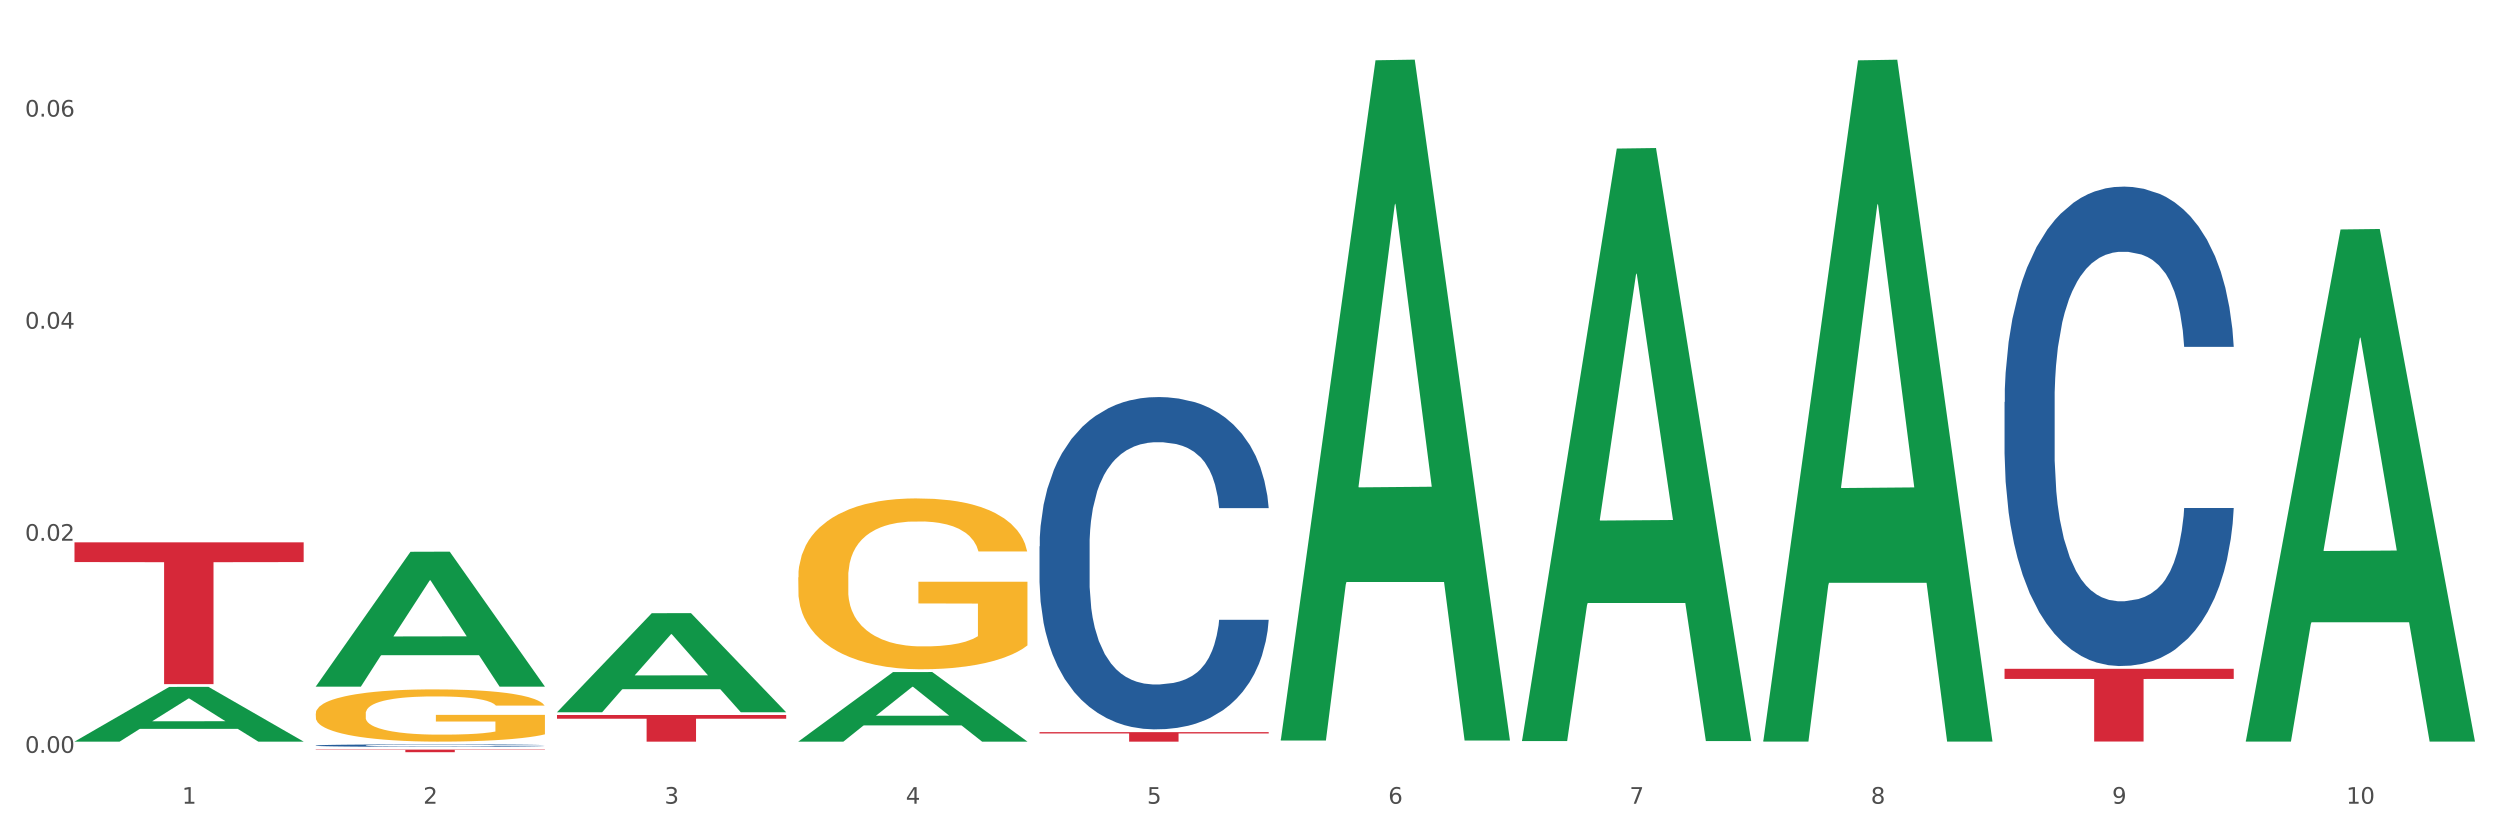
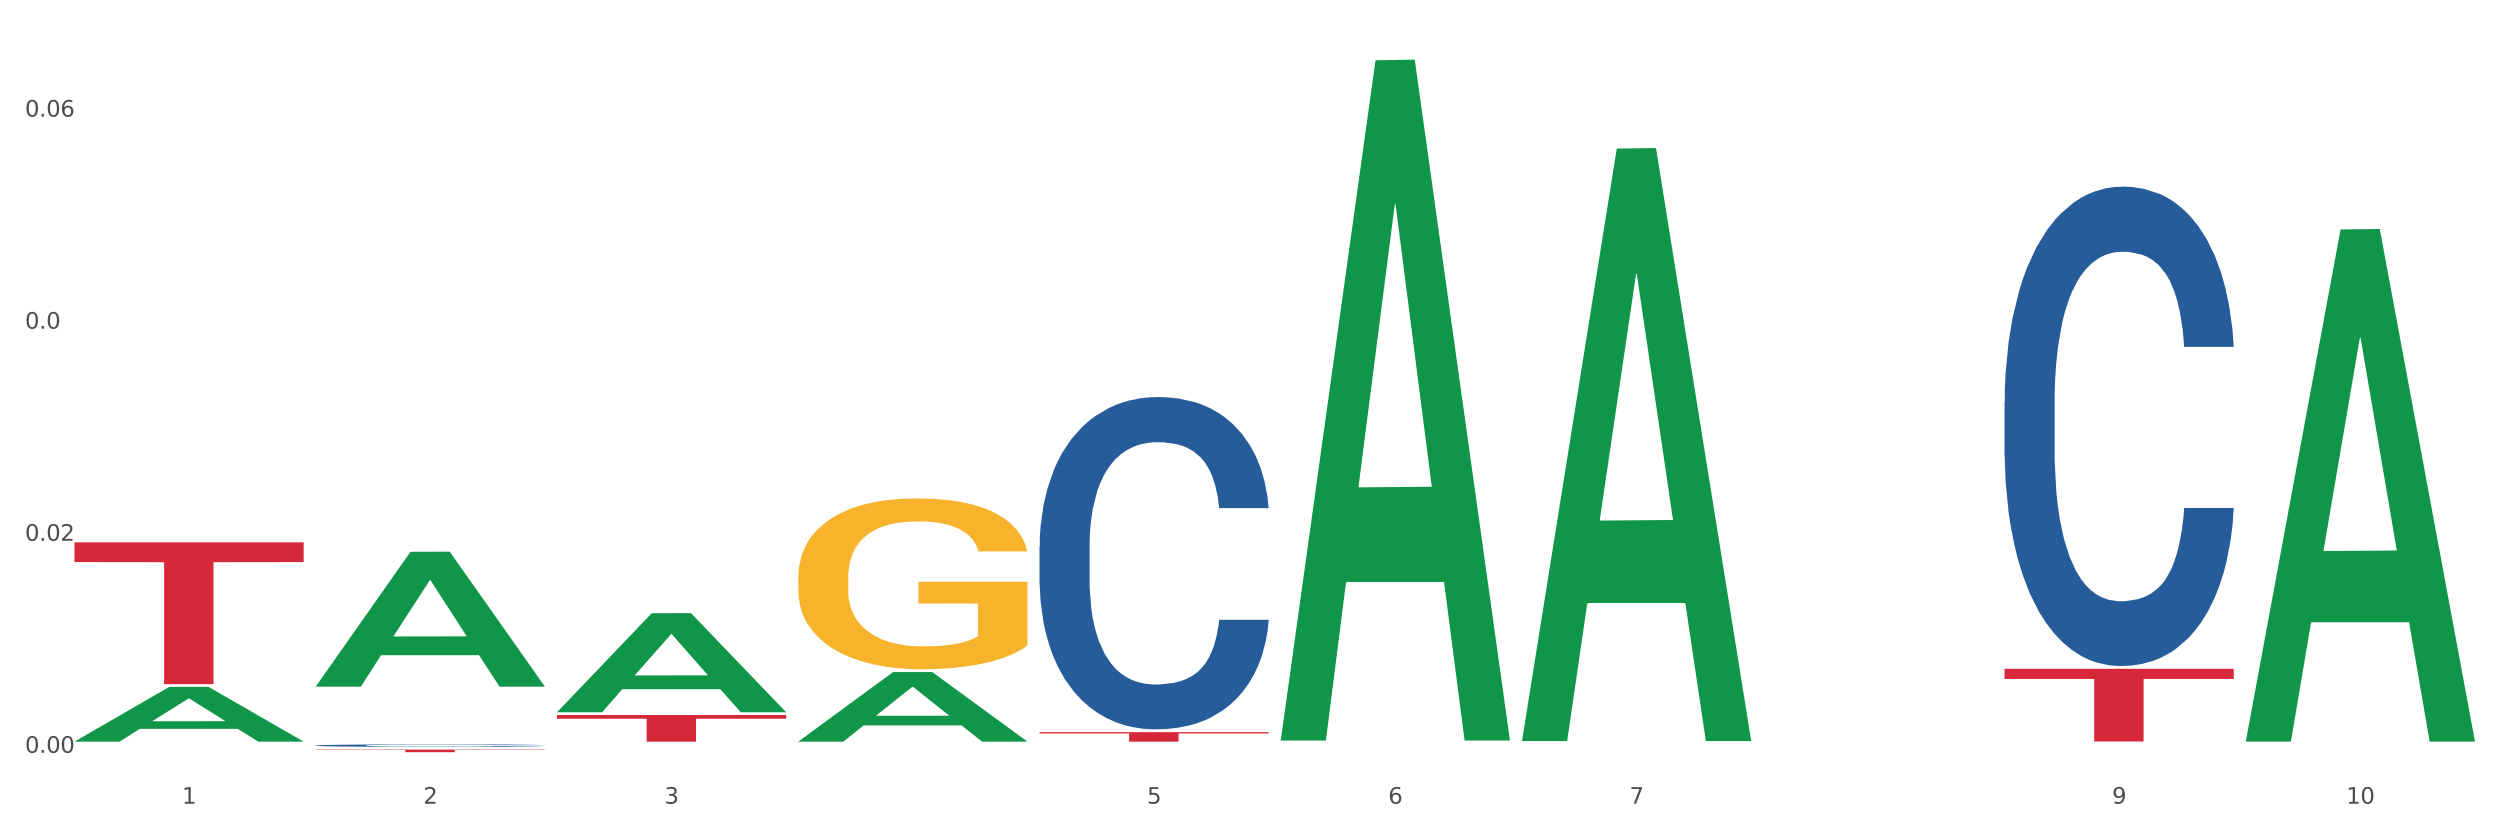
<svg xmlns="http://www.w3.org/2000/svg" xmlns:xlink="http://www.w3.org/1999/xlink" width="1080pt" height="360pt" viewBox="0 0 1080 360" version="1.1">
  <rect x="0" y="0" width="1080" height="360" fill="#333333" stroke="none" />
  <defs>
    <style type="text/css">*{stroke-linejoin: round; stroke-linecap: butt}</style>
  </defs>
  <g id="figure_1">
    <g id="patch_1">
      <path d="M 0 360  L 1080 360  L 1080 0  L 0 0  z " style="fill: #ffffff; stroke: #ffffff; stroke-linejoin: miter" />
    </g>
    <g id="axes_1">
      <g id="matplotlib.axis_1">
        <g id="xtick_1">
          <g id="text_1">
            <g style="fill: #4d4d4d" transform="translate(78.627 347.204) scale(0.096 -0.096)">
              <defs>
                <path id="DejaVuSans-31" d="M 794 531  L 1825 531  L 1825 4091  L 703 3866  L 703 4441  L 1819 4666  L 2450 4666  L 2450 531  L 3481 531  L 3481 0  L 794 0  L 794 531  z " transform="scale(0.016)" />
              </defs>
              <use xlink:href="#DejaVuSans-31" />
            </g>
          </g>
        </g>
        <g id="xtick_2">
          <g id="text_2">
            <g style="fill: #4d4d4d" transform="translate(182.851 347.204) scale(0.096 -0.096)">
              <defs>
                <path id="DejaVuSans-32" d="M 1228 531  L 3431 531  L 3431 0  L 469 0  L 469 531  Q 828 903 1448 1529  Q 2069 2156 2228 2338  Q 2531 2678 2651 2914  Q 2772 3150 2772 3378  Q 2772 3750 2511 3984  Q 2250 4219 1831 4219  Q 1534 4219 1204 4116  Q 875 4013 500 3803  L 500 4441  Q 881 4594 1212 4672  Q 1544 4750 1819 4750  Q 2544 4750 2975 4387  Q 3406 4025 3406 3419  Q 3406 3131 3298 2873  Q 3191 2616 2906 2266  Q 2828 2175 2409 1742  Q 1991 1309 1228 531  z " transform="scale(0.016)" />
              </defs>
              <use xlink:href="#DejaVuSans-32" />
            </g>
          </g>
        </g>
        <g id="xtick_3">
          <g id="text_3">
            <g style="fill: #4d4d4d" transform="translate(287.074 347.204) scale(0.096 -0.096)">
              <defs>
                <path id="DejaVuSans-33" d="M 2597 2516  Q 3050 2419 3304 2112  Q 3559 1806 3559 1356  Q 3559 666 3084 287  Q 2609 -91 1734 -91  Q 1441 -91 1130 -33  Q 819 25 488 141  L 488 750  Q 750 597 1062 519  Q 1375 441 1716 441  Q 2309 441 2620 675  Q 2931 909 2931 1356  Q 2931 1769 2642 2001  Q 2353 2234 1838 2234  L 1294 2234  L 1294 2753  L 1863 2753  Q 2328 2753 2575 2939  Q 2822 3125 2822 3475  Q 2822 3834 2567 4026  Q 2313 4219 1838 4219  Q 1578 4219 1281 4162  Q 984 4106 628 3988  L 628 4550  Q 988 4650 1302 4700  Q 1616 4750 1894 4750  Q 2613 4750 3031 4423  Q 3450 4097 3450 3541  Q 3450 3153 3228 2886  Q 3006 2619 2597 2516  z " transform="scale(0.016)" />
              </defs>
              <use xlink:href="#DejaVuSans-33" />
            </g>
          </g>
        </g>
        <g id="xtick_4">
          <g id="text_4">
            <g style="fill: #4d4d4d" transform="translate(391.298 347.204) scale(0.096 -0.096)">
              <defs>
-                 <path id="DejaVuSans-34" d="M 2419 4116  L 825 1625  L 2419 1625  L 2419 4116  z M 2253 4666  L 3047 4666  L 3047 1625  L 3713 1625  L 3713 1100  L 3047 1100  L 3047 0  L 2419 0  L 2419 1100  L 313 1100  L 313 1709  L 2253 4666  z " transform="scale(0.016)" />
-               </defs>
+                 </defs>
              <use xlink:href="#DejaVuSans-34" />
            </g>
          </g>
        </g>
        <g id="xtick_5">
          <g id="text_5">
            <g style="fill: #4d4d4d" transform="translate(495.522 347.204) scale(0.096 -0.096)">
              <defs>
                <path id="DejaVuSans-35" d="M 691 4666  L 3169 4666  L 3169 4134  L 1269 4134  L 1269 2991  Q 1406 3038 1543 3061  Q 1681 3084 1819 3084  Q 2600 3084 3056 2656  Q 3513 2228 3513 1497  Q 3513 744 3044 326  Q 2575 -91 1722 -91  Q 1428 -91 1123 -41  Q 819 9 494 109  L 494 744  Q 775 591 1075 516  Q 1375 441 1709 441  Q 2250 441 2565 725  Q 2881 1009 2881 1497  Q 2881 1984 2565 2268  Q 2250 2553 1709 2553  Q 1456 2553 1204 2497  Q 953 2441 691 2322  L 691 4666  z " transform="scale(0.016)" />
              </defs>
              <use xlink:href="#DejaVuSans-35" />
            </g>
          </g>
        </g>
        <g id="xtick_6">
          <g id="text_6">
            <g style="fill: #4d4d4d" transform="translate(599.745 347.204) scale(0.096 -0.096)">
              <defs>
                <path id="DejaVuSans-36" d="M 2113 2584  Q 1688 2584 1439 2293  Q 1191 2003 1191 1497  Q 1191 994 1439 701  Q 1688 409 2113 409  Q 2538 409 2786 701  Q 3034 994 3034 1497  Q 3034 2003 2786 2293  Q 2538 2584 2113 2584  z M 3366 4563  L 3366 3988  Q 3128 4100 2886 4159  Q 2644 4219 2406 4219  Q 1781 4219 1451 3797  Q 1122 3375 1075 2522  Q 1259 2794 1537 2939  Q 1816 3084 2150 3084  Q 2853 3084 3261 2657  Q 3669 2231 3669 1497  Q 3669 778 3244 343  Q 2819 -91 2113 -91  Q 1303 -91 875 529  Q 447 1150 447 2328  Q 447 3434 972 4092  Q 1497 4750 2381 4750  Q 2619 4750 2861 4703  Q 3103 4656 3366 4563  z " transform="scale(0.016)" />
              </defs>
              <use xlink:href="#DejaVuSans-36" />
            </g>
          </g>
        </g>
        <g id="xtick_7">
          <g id="text_7">
            <g style="fill: #4d4d4d" transform="translate(703.969 347.204) scale(0.096 -0.096)">
              <defs>
                <path id="DejaVuSans-37" d="M 525 4666  L 3525 4666  L 3525 4397  L 1831 0  L 1172 0  L 2766 4134  L 525 4134  L 525 4666  z " transform="scale(0.016)" />
              </defs>
              <use xlink:href="#DejaVuSans-37" />
            </g>
          </g>
        </g>
        <g id="xtick_8">
          <g id="text_8">
            <g style="fill: #4d4d4d" transform="translate(808.193 347.204) scale(0.096 -0.096)">
              <defs>
-                 <path id="DejaVuSans-38" d="M 2034 2216  Q 1584 2216 1326 1975  Q 1069 1734 1069 1313  Q 1069 891 1326 650  Q 1584 409 2034 409  Q 2484 409 2743 651  Q 3003 894 3003 1313  Q 3003 1734 2745 1975  Q 2488 2216 2034 2216  z M 1403 2484  Q 997 2584 770 2862  Q 544 3141 544 3541  Q 544 4100 942 4425  Q 1341 4750 2034 4750  Q 2731 4750 3128 4425  Q 3525 4100 3525 3541  Q 3525 3141 3298 2862  Q 3072 2584 2669 2484  Q 3125 2378 3379 2068  Q 3634 1759 3634 1313  Q 3634 634 3220 271  Q 2806 -91 2034 -91  Q 1263 -91 848 271  Q 434 634 434 1313  Q 434 1759 690 2068  Q 947 2378 1403 2484  z M 1172 3481  Q 1172 3119 1398 2916  Q 1625 2713 2034 2713  Q 2441 2713 2670 2916  Q 2900 3119 2900 3481  Q 2900 3844 2670 4047  Q 2441 4250 2034 4250  Q 1625 4250 1398 4047  Q 1172 3844 1172 3481  z " transform="scale(0.016)" />
-               </defs>
+                 </defs>
              <use xlink:href="#DejaVuSans-38" />
            </g>
          </g>
        </g>
        <g id="xtick_9">
          <g id="text_9">
            <g style="fill: #4d4d4d" transform="translate(912.416 347.204) scale(0.096 -0.096)">
              <defs>
                <path id="DejaVuSans-39" d="M 703 97  L 703 672  Q 941 559 1184 500  Q 1428 441 1663 441  Q 2288 441 2617 861  Q 2947 1281 2994 2138  Q 2813 1869 2534 1725  Q 2256 1581 1919 1581  Q 1219 1581 811 2004  Q 403 2428 403 3163  Q 403 3881 828 4315  Q 1253 4750 1959 4750  Q 2769 4750 3195 4129  Q 3622 3509 3622 2328  Q 3622 1225 3098 567  Q 2575 -91 1691 -91  Q 1453 -91 1209 -44  Q 966 3 703 97  z M 1959 2075  Q 2384 2075 2632 2365  Q 2881 2656 2881 3163  Q 2881 3666 2632 3958  Q 2384 4250 1959 4250  Q 1534 4250 1286 3958  Q 1038 3666 1038 3163  Q 1038 2656 1286 2365  Q 1534 2075 1959 2075  z " transform="scale(0.016)" />
              </defs>
              <use xlink:href="#DejaVuSans-39" />
            </g>
          </g>
        </g>
        <g id="xtick_10">
          <g id="text_10">
            <g style="fill: #4d4d4d" transform="translate(1013.586 347.204) scale(0.096 -0.096)">
              <defs>
                <path id="DejaVuSans-30" d="M 2034 4250  Q 1547 4250 1301 3770  Q 1056 3291 1056 2328  Q 1056 1369 1301 889  Q 1547 409 2034 409  Q 2525 409 2770 889  Q 3016 1369 3016 2328  Q 3016 3291 2770 3770  Q 2525 4250 2034 4250  z M 2034 4750  Q 2819 4750 3233 4129  Q 3647 3509 3647 2328  Q 3647 1150 3233 529  Q 2819 -91 2034 -91  Q 1250 -91 836 529  Q 422 1150 422 2328  Q 422 3509 836 4129  Q 1250 4750 2034 4750  z " transform="scale(0.016)" />
              </defs>
              <use xlink:href="#DejaVuSans-31" />
              <use xlink:href="#DejaVuSans-30" transform="translate(63.623 0)" />
            </g>
          </g>
        </g>
        <g id="xtick_11" />
        <g id="xtick_12" />
        <g id="xtick_13" />
        <g id="xtick_14" />
        <g id="xtick_15" />
        <g id="xtick_16" />
        <g id="xtick_17" />
        <g id="xtick_18" />
        <g id="xtick_19" />
      </g>
      <g id="matplotlib.axis_2">
        <g id="ytick_1">
          <g id="text_11">
            <g style="fill: #4d4d4d" transform="translate(10.8 325.22) scale(0.096 -0.096)">
              <defs>
                <path id="DejaVuSans-2e" d="M 684 794  L 1344 794  L 1344 0  L 684 0  L 684 794  z " transform="scale(0.016)" />
              </defs>
              <use xlink:href="#DejaVuSans-30" />
              <use xlink:href="#DejaVuSans-2e" transform="translate(63.623 0)" />
              <use xlink:href="#DejaVuSans-30" transform="translate(95.41 0)" />
              <use xlink:href="#DejaVuSans-30" transform="translate(159.033 0)" />
            </g>
          </g>
        </g>
        <g id="ytick_2">
          <g id="text_12">
            <g style="fill: #4d4d4d" transform="translate(10.8 233.606) scale(0.096 -0.096)">
              <use xlink:href="#DejaVuSans-30" />
              <use xlink:href="#DejaVuSans-2e" transform="translate(63.623 0)" />
              <use xlink:href="#DejaVuSans-30" transform="translate(95.41 0)" />
              <use xlink:href="#DejaVuSans-32" transform="translate(159.033 0)" />
            </g>
          </g>
        </g>
        <g id="ytick_3">
          <g id="text_13">
            <g style="fill: #4d4d4d" transform="translate(10.8 141.993) scale(0.096 -0.096)">
              <use xlink:href="#DejaVuSans-30" />
              <use xlink:href="#DejaVuSans-2e" transform="translate(63.623 0)" />
              <use xlink:href="#DejaVuSans-30" transform="translate(95.41 0)" />
              <use xlink:href="#DejaVuSans-34" transform="translate(159.033 0)" />
            </g>
          </g>
        </g>
        <g id="ytick_4">
          <g id="text_14">
            <g style="fill: #4d4d4d" transform="translate(10.8 50.379) scale(0.096 -0.096)">
              <use xlink:href="#DejaVuSans-30" />
              <use xlink:href="#DejaVuSans-2e" transform="translate(63.623 0)" />
              <use xlink:href="#DejaVuSans-30" transform="translate(95.41 0)" />
              <use xlink:href="#DejaVuSans-36" transform="translate(159.033 0)" />
            </g>
          </g>
        </g>
        <g id="ytick_5" />
        <g id="ytick_6" />
        <g id="ytick_7" />
      </g>
      <g id="PolyCollection_1">
        <path d="M 32.175 320.345  L 32.277 320.322  L 73.107 296.746  L 90.051 296.723  L 131.187 320.389  L 111.589 320.389  L 102.709 314.878  L 60.552 314.878  L 60.246 314.967  L 51.671 320.389  L 32.175 320.389  L 32.175 320.345  L 65.86 311.589  L 97.401 311.567  L 81.783 301.768  L 81.579 301.723  L 81.375 301.79  L 65.758 311.567  L 65.86 311.589  L 32.175 320.345  z " clip-path="url(#pbacd4d7b43)" style="fill: #109648" />
        <path d="M 865.964 288.919  L 964.976 288.919  L 964.976 293.285  L 926.028 293.315  L 926.028 320.339  L 904.677 320.339  L 904.677 293.315  L 865.964 293.285  L 865.964 288.948  L 865.964 288.919  z " clip-path="url(#pbacd4d7b43)" style="fill: #d62839" />
        <path d="M 449.069 316.276  L 548.082 316.276  L 548.082 316.848  L 509.134 316.852  L 509.134 320.389  L 487.783 320.389  L 487.783 316.852  L 449.069 316.848  L 449.069 316.28  L 449.069 316.276  z " clip-path="url(#pbacd4d7b43)" style="fill: #d62839" />
        <path d="M 240.622 308.892  L 339.635 308.892  L 339.635 310.49  L 300.687 310.501  L 300.687 320.389  L 279.336 320.389  L 279.336 310.501  L 240.622 310.49  L 240.622 308.903  L 240.622 308.892  z " clip-path="url(#pbacd4d7b43)" style="fill: #d62839" />
        <path d="M 136.399 323.822  L 235.411 323.822  L 235.411 323.979  L 196.463 323.98  L 196.463 324.95  L 175.112 324.95  L 175.112 323.98  L 136.399 323.979  L 136.399 323.823  L 136.399 323.822  z " clip-path="url(#pbacd4d7b43)" style="fill: #d62839" />
        <path d="M 32.175 234.301  L 131.187 234.301  L 131.187 242.811  L 92.239 242.869  L 92.239 295.54  L 70.888 295.54  L 70.888 242.869  L 32.175 242.811  L 32.175 234.358  L 32.175 234.301  z " clip-path="url(#pbacd4d7b43)" style="fill: #d62839" />
        <path d="M 344.846 249.422  L 344.963 249.355  L 344.963 246.928  L 345.197 244.838  L 346.366 239.781  L 348.119 235.601  L 349.405 233.377  L 350.691 231.556  L 352.21 229.736  L 354.081 227.848  L 357.471 225.084  L 359.575 223.668  L 362.147 222.185  L 366.823 220.028  L 370.213 218.814  L 373.72 217.803  L 379.448 216.589  L 383.188 216.05  L 387.163 215.646  L 391.956 215.376  L 395.579 215.308  L 403.529 215.511  L 410.309 216.117  L 413.582 216.589  L 417.79 217.398  L 420.011 217.938  L 423.635 219.016  L 427.376 220.432  L 429.947 221.646  L 433.805 223.938  L 436.728 226.23  L 439.416 229.062  L 440.819 231.017  L 441.871 232.837  L 442.806 234.927  L 443.741 238.231  L 422.7 238.231  L 421.882 235.871  L 420.596 233.646  L 418.725 231.489  L 417.089 230.14  L 414.283 228.455  L 411.711 227.376  L 409.023 226.567  L 405.75 225.893  L 403.178 225.556  L 399.554 225.286  L 392.423 225.354  L 387.63 225.893  L 384.357 226.567  L 382.253 227.174  L 380.383 227.848  L 378.279 228.792  L 375.824 230.208  L 374.07 231.489  L 372.317 233.107  L 370.914 234.725  L 369.628 236.613  L 368.576 238.635  L 367.758 240.725  L 367.056 243.287  L 366.472 247.534  L 366.472 256.771  L 366.706 258.861  L 367.29 261.625  L 367.992 263.715  L 369.161 266.209  L 370.213 267.895  L 372.2 270.322  L 374.421 272.344  L 376.174 273.625  L 377.928 274.704  L 380.967 276.187  L 384.357 277.401  L 387.28 278.142  L 391.254 278.816  L 393.943 279.086  L 396.281 279.221  L 402.009 279.221  L 406.1 279.019  L 410.659 278.547  L 414.166 277.94  L 417.089 277.198  L 420.362 275.985  L 422.466 274.839  L 422.466 260.748  L 396.748 260.681  L 396.748 251.31  L 443.858 251.31  L 443.858 278.816  L 441.871 280.232  L 439.65 281.513  L 437.312 282.659  L 433.805 284.075  L 429.597 285.423  L 425.856 286.367  L 421.882 287.176  L 417.206 287.918  L 411.127 288.592  L 407.386 288.862  L 402.71 289.064  L 397.216 289.131  L 392.423 288.997  L 387.747 288.66  L 382.838 288.053  L 378.045 287.176  L 374.421 286.3  L 370.797 285.221  L 366.94 283.805  L 363.9 282.457  L 361.562 281.244  L 358.99 279.693  L 356.185 277.67  L 354.081 275.85  L 352.21 273.962  L 350.223 271.535  L 348.82 269.445  L 347.418 266.816  L 346.599 264.861  L 345.664 261.827  L 344.963 257.58  L 344.846 249.422  z " clip-path="url(#pbacd4d7b43)" style="fill: #f7b32b" />
-         <path d="M 136.399 308.246  L 136.516 308.226  L 136.516 307.483  L 136.749 306.844  L 137.918 305.298  L 139.672 304.02  L 140.958 303.34  L 142.244 302.783  L 143.763 302.226  L 145.634 301.649  L 149.024 300.804  L 151.128 300.371  L 153.699 299.917  L 158.375 299.258  L 161.765 298.887  L 165.272 298.577  L 171 298.206  L 174.741 298.041  L 178.716 297.918  L 183.508 297.835  L 187.132 297.814  L 195.081 297.876  L 201.861 298.062  L 205.135 298.206  L 209.343 298.454  L 211.564 298.619  L 215.188 298.948  L 218.928 299.381  L 221.5 299.752  L 225.358 300.453  L 228.28 301.154  L 230.969 302.02  L 232.372 302.618  L 233.424 303.175  L 234.359 303.814  L 235.294 304.824  L 214.253 304.824  L 213.434 304.102  L 212.148 303.422  L 210.278 302.762  L 208.641 302.35  L 205.836 301.835  L 203.264 301.505  L 200.576 301.257  L 197.302 301.051  L 194.731 300.948  L 191.107 300.866  L 183.976 300.886  L 179.183 301.051  L 175.91 301.257  L 173.806 301.443  L 171.936 301.649  L 169.831 301.938  L 167.377 302.371  L 165.623 302.762  L 163.87 303.257  L 162.467 303.752  L 161.181 304.329  L 160.129 304.948  L 159.311 305.587  L 158.609 306.37  L 158.025 307.669  L 158.025 310.493  L 158.259 311.132  L 158.843 311.978  L 159.544 312.617  L 160.713 313.38  L 161.765 313.895  L 163.753 314.637  L 165.974 315.256  L 167.727 315.647  L 169.481 315.977  L 172.52 316.431  L 175.91 316.802  L 178.833 317.029  L 182.807 317.235  L 185.496 317.317  L 187.834 317.358  L 193.562 317.358  L 197.653 317.297  L 202.212 317.152  L 205.719 316.967  L 208.641 316.74  L 211.915 316.369  L 214.019 316.018  L 214.019 311.71  L 188.301 311.689  L 188.301 308.823  L 235.411 308.823  L 235.411 317.235  L 233.424 317.668  L 231.203 318.059  L 228.865 318.41  L 225.358 318.843  L 221.15 319.255  L 217.409 319.544  L 213.434 319.791  L 208.758 320.018  L 202.68 320.224  L 198.939 320.307  L 194.263 320.368  L 188.769 320.389  L 183.976 320.348  L 179.3 320.245  L 174.39 320.059  L 169.598 319.791  L 165.974 319.523  L 162.35 319.193  L 158.492 318.76  L 155.453 318.348  L 153.115 317.977  L 150.543 317.503  L 147.738 316.884  L 145.634 316.328  L 143.763 315.75  L 141.776 315.008  L 140.373 314.369  L 138.97 313.565  L 138.152 312.967  L 137.217 312.04  L 136.516 310.741  L 136.399 308.246  z " clip-path="url(#pbacd4d7b43)" style="fill: #f7b32b" />
        <path d="M 136.399 322.052  L 136.516 322.051  L 136.516 322.023  L 136.867 321.986  L 138.154 321.918  L 139.793 321.867  L 142.602 321.806  L 144.123 321.781  L 146.113 321.753  L 150.209 321.707  L 154.89 321.668  L 158.167 321.646  L 160.625 321.633  L 166.126 321.608  L 169.286 321.598  L 172.563 321.589  L 175.372 321.583  L 180.053 321.576  L 183.798 321.573  L 188.129 321.572  L 191.757 321.573  L 196.555 321.577  L 203.577 321.589  L 206.269 321.596  L 209.897 321.607  L 213.642 321.623  L 216.685 321.639  L 220.196 321.661  L 223.824 321.69  L 227.336 321.727  L 229.793 321.761  L 231.783 321.797  L 233.538 321.841  L 234.826 321.889  L 235.411 321.929  L 213.993 321.929  L 213.408 321.893  L 212.238 321.854  L 211.068 321.828  L 209.78 321.806  L 207.791 321.782  L 206.035 321.766  L 203.109 321.748  L 200.417 321.736  L 198.194 321.729  L 195.502 321.723  L 189.767 321.717  L 185.671 321.717  L 183.096 321.719  L 179.936 321.724  L 177.244 321.731  L 174.084 321.743  L 171.626 321.755  L 169.169 321.772  L 167.764 321.784  L 165.658 321.805  L 164.253 321.823  L 162.381 321.853  L 161.327 321.874  L 159.455 321.93  L 158.635 321.971  L 158.284 321.999  L 158.05 322.03  L 158.05 322.182  L 158.752 322.25  L 159.338 322.28  L 160.274 322.313  L 162.029 322.356  L 164.604 322.397  L 167.296 322.428  L 169.52 322.446  L 171.626 322.46  L 173.733 322.471  L 176.308 322.48  L 178.415 322.486  L 181.575 322.492  L 185.32 322.495  L 188.246 322.495  L 194.214 322.49  L 196.906 322.485  L 199.481 322.478  L 202.29 322.468  L 204.514 322.456  L 205.801 322.447  L 207.908 322.429  L 209.546 322.409  L 210.951 322.387  L 211.887 322.367  L 212.94 322.338  L 213.759 322.305  L 213.993 322.287  L 235.411 322.287  L 234.943 322.322  L 234.124 322.357  L 232.485 322.402  L 231.198 322.429  L 229.208 322.461  L 227.102 322.488  L 224.176 322.518  L 221.484 322.541  L 218.675 322.56  L 215.632 322.578  L 210.131 322.602  L 208.142 322.609  L 203.928 322.621  L 200.651 322.627  L 195.853 322.634  L 190.937 322.638  L 185.788 322.639  L 181.223 322.637  L 176.191 322.631  L 173.031 322.625  L 169.52 322.617  L 165.424 322.603  L 161.561 322.586  L 157.933 322.567  L 154.539 322.545  L 151.379 322.519  L 147.283 322.477  L 144.24 322.436  L 142.016 322.398  L 140.495 322.366  L 138.973 322.325  L 138.154 322.297  L 136.867 322.229  L 136.399 322.166  L 136.399 322.052  z " clip-path="url(#pbacd4d7b43)" style="fill: #255c99" />
        <path d="M 865.964 173.675  L 866.081 173.486  L 866.081 168.19  L 866.432 161.002  L 867.719 147.761  L 869.358 137.736  L 872.167 126.008  L 873.688 121.09  L 875.678 115.605  L 879.774 106.715  L 884.456 99.149  L 887.733 94.987  L 890.19 92.339  L 895.691 87.61  L 898.851 85.529  L 902.128 83.827  L 904.937 82.692  L 909.618 81.368  L 913.364 80.801  L 917.694 80.611  L 921.322 80.801  L 926.12 81.557  L 933.143 83.827  L 935.834 85.151  L 939.463 87.421  L 943.208 90.447  L 946.251 93.474  L 949.762 97.824  L 953.39 103.499  L 956.901 110.687  L 959.359 117.307  L 961.348 124.306  L 963.104 132.818  L 964.391 142.087  L 964.976 149.842  L 943.559 149.842  L 942.974 142.843  L 941.803 135.277  L 940.633 130.17  L 939.346 126.008  L 937.356 121.28  L 935.6 118.253  L 932.674 114.659  L 929.983 112.389  L 927.759 111.065  L 925.067 109.93  L 919.332 108.795  L 915.236 108.795  L 912.661 109.174  L 909.501 110.12  L 906.81 111.444  L 903.65 113.713  L 901.192 116.172  L 898.734 119.388  L 897.33 121.658  L 895.223 125.819  L 893.819 129.224  L 891.946 135.088  L 890.893 139.249  L 889.02 150.031  L 888.201 157.976  L 887.85 163.461  L 887.616 169.514  L 887.616 199.022  L 888.318 212.263  L 888.903 217.937  L 889.839 224.369  L 891.595 232.691  L 894.17 240.825  L 896.861 246.689  L 899.085 250.283  L 901.192 252.931  L 903.298 255.012  L 905.873 256.903  L 907.98 258.038  L 911.14 259.173  L 914.885 259.741  L 917.811 259.741  L 923.78 258.795  L 926.472 257.849  L 929.046 256.525  L 931.855 254.444  L 934.079 252.174  L 935.366 250.472  L 937.473 246.878  L 939.111 243.095  L 940.516 238.744  L 941.452 234.961  L 942.505 229.287  L 943.325 222.855  L 943.559 219.451  L 964.976 219.451  L 964.508 226.26  L 963.689 232.881  L 962.05 241.771  L 960.763 246.878  L 958.773 253.12  L 956.667 258.416  L 953.741 264.28  L 951.049 268.631  L 948.24 272.414  L 945.197 275.819  L 939.697 280.548  L 937.707 281.872  L 933.494 284.141  L 930.217 285.466  L 925.418 286.79  L 920.503 287.546  L 915.353 287.735  L 910.789 287.357  L 905.756 286.222  L 902.596 285.087  L 899.085 283.385  L 894.989 280.737  L 891.127 277.521  L 887.499 273.738  L 884.105 269.387  L 880.945 264.469  L 876.848 256.336  L 873.805 248.391  L 871.582 241.014  L 870.06 234.772  L 868.539 226.828  L 867.719 221.342  L 866.432 208.101  L 865.964 195.806  L 865.964 173.675  z " clip-path="url(#pbacd4d7b43)" style="fill: #255c99" />
        <path d="M 449.069 236.032  L 449.187 235.901  L 449.187 232.23  L 449.538 227.247  L 450.825 218.069  L 452.464 211.12  L 455.272 202.991  L 456.794 199.582  L 458.783 195.78  L 462.88 189.618  L 467.561 184.373  L 470.838 181.489  L 473.296 179.653  L 478.797 176.375  L 481.957 174.933  L 485.234 173.753  L 488.042 172.966  L 492.724 172.049  L 496.469 171.655  L 500.799 171.524  L 504.427 171.655  L 509.226 172.18  L 516.248 173.753  L 518.94 174.671  L 522.568 176.244  L 526.313 178.342  L 529.356 180.44  L 532.867 183.455  L 536.495 187.389  L 540.006 192.371  L 542.464 196.96  L 544.454 201.811  L 546.209 207.711  L 547.497 214.136  L 548.082 219.512  L 526.664 219.512  L 526.079 214.66  L 524.909 209.416  L 523.738 205.876  L 522.451 202.991  L 520.461 199.713  L 518.706 197.616  L 515.78 195.125  L 513.088 193.551  L 510.864 192.633  L 508.173 191.847  L 502.438 191.06  L 498.342 191.06  L 495.767 191.322  L 492.607 191.978  L 489.915 192.896  L 486.755 194.469  L 484.297 196.173  L 481.84 198.402  L 480.435 199.976  L 478.328 202.86  L 476.924 205.22  L 475.051 209.285  L 473.998 212.169  L 472.126 219.643  L 471.306 225.149  L 470.955 228.952  L 470.721 233.147  L 470.721 253.601  L 471.423 262.779  L 472.009 266.712  L 472.945 271.17  L 474.7 276.939  L 477.275 282.577  L 479.967 286.641  L 482.191 289.133  L 484.297 290.968  L 486.404 292.41  L 488.979 293.722  L 491.085 294.508  L 494.245 295.295  L 497.991 295.688  L 500.916 295.688  L 506.885 295.033  L 509.577 294.377  L 512.152 293.459  L 514.961 292.017  L 517.184 290.444  L 518.472 289.264  L 520.578 286.773  L 522.217 284.15  L 523.621 281.135  L 524.558 278.512  L 525.611 274.579  L 526.43 270.121  L 526.664 267.761  L 548.082 267.761  L 547.614 272.481  L 546.795 277.07  L 545.156 283.232  L 543.869 286.773  L 541.879 291.099  L 539.772 294.77  L 536.846 298.835  L 534.155 301.851  L 531.346 304.473  L 528.303 306.833  L 522.802 310.111  L 520.813 311.028  L 516.599 312.602  L 513.322 313.52  L 508.524 314.437  L 503.608 314.962  L 498.459 315.093  L 493.894 314.831  L 488.862 314.044  L 485.702 313.257  L 482.191 312.077  L 478.094 310.242  L 474.232 308.013  L 470.604 305.391  L 467.21 302.375  L 464.05 298.966  L 459.954 293.328  L 456.911 287.821  L 454.687 282.708  L 453.166 278.381  L 451.644 272.875  L 450.825 269.072  L 449.538 259.894  L 449.069 251.372  L 449.069 236.032  z " clip-path="url(#pbacd4d7b43)" style="fill: #255c99" />
        <path d="M 344.846 320.333  L 344.948 320.304  L 385.778 290.343  L 402.722 290.315  L 443.858 320.389  L 424.26 320.389  L 415.379 313.386  L 373.223 313.386  L 372.916 313.499  L 364.342 320.389  L 344.846 320.389  L 344.846 320.333  L 378.53 309.206  L 410.072 309.178  L 394.454 296.725  L 394.25 296.668  L 394.046 296.753  L 378.428 309.178  L 378.53 309.206  L 344.846 320.333  z " clip-path="url(#pbacd4d7b43)" style="fill: #109648" />
        <path d="M 970.188 319.967  L 970.29 319.759  L 1011.12 99.126  L 1028.064 98.918  L 1069.2 320.383  L 1049.602 320.383  L 1040.721 268.811  L 998.564 268.811  L 998.258 269.643  L 989.684 320.383  L 970.188 320.383  L 970.188 319.967  L 1003.872 238.035  L 1035.413 237.827  L 1019.796 146.122  L 1019.592 145.706  L 1019.388 146.33  L 1003.77 237.827  L 1003.872 238.035  L 970.188 319.967  z " clip-path="url(#pbacd4d7b43)" style="fill: #109648" />
-         <path d="M 761.74 319.81  L 761.842 319.534  L 802.672 26.063  L 819.617 25.787  L 860.753 320.363  L 841.154 320.363  L 832.274 251.767  L 790.117 251.767  L 789.811 252.874  L 781.237 320.363  L 761.74 320.363  L 761.74 319.81  L 795.425 210.831  L 826.966 210.554  L 811.349 88.574  L 811.144 88.021  L 810.94 88.851  L 795.323 210.554  L 795.425 210.831  L 761.74 319.81  z " clip-path="url(#pbacd4d7b43)" style="fill: #109648" />
        <path d="M 136.399 296.522  L 136.501 296.467  L 177.331 238.367  L 194.275 238.312  L 235.411 296.631  L 215.813 296.631  L 206.932 283.051  L 164.775 283.051  L 164.469 283.27  L 155.895 296.631  L 136.399 296.631  L 136.399 296.522  L 170.083 274.946  L 201.624 274.892  L 186.007 250.743  L 185.803 250.633  L 185.599 250.797  L 169.981 274.892  L 170.083 274.946  L 136.399 296.522  z " clip-path="url(#pbacd4d7b43)" style="fill: #109648" />
        <path d="M 240.622 307.629  L 240.724 307.588  L 281.554 264.904  L 298.499 264.863  L 339.635 307.709  L 320.036 307.709  L 311.156 297.732  L 268.999 297.732  L 268.693 297.893  L 260.118 307.709  L 240.622 307.709  L 240.622 307.629  L 274.307 291.778  L 305.848 291.738  L 290.231 273.996  L 290.026 273.915  L 289.822 274.036  L 274.205 291.738  L 274.307 291.778  L 240.622 307.629  z " clip-path="url(#pbacd4d7b43)" style="fill: #109648" />
        <path d="M 657.517 319.661  L 657.619 319.42  L 698.449 64.184  L 715.393 63.944  L 756.529 320.142  L 736.931 320.142  L 728.05 260.483  L 685.893 260.483  L 685.587 261.445  L 677.013 320.142  L 657.517 320.142  L 657.517 319.661  L 691.201 224.879  L 722.742 224.639  L 707.125 118.551  L 706.921 118.07  L 706.717 118.792  L 691.099 224.639  L 691.201 224.879  L 657.517 319.661  z " clip-path="url(#pbacd4d7b43)" style="fill: #109648" />
        <path d="M 553.293 319.364  L 553.395 319.088  L 594.225 26.036  L 611.169 25.759  L 652.306 319.917  L 632.707 319.917  L 623.827 251.418  L 581.67 251.418  L 581.364 252.523  L 572.789 319.917  L 553.293 319.917  L 553.293 319.364  L 586.978 210.54  L 618.519 210.264  L 602.901 88.458  L 602.697 87.905  L 602.493 88.734  L 586.876 210.264  L 586.978 210.54  L 553.293 319.364  z " clip-path="url(#pbacd4d7b43)" style="fill: #109648" />
      </g>
    </g>
  </g>
  <defs>
    <clipPath id="pbacd4d7b43">
      <rect x="32.175" y="10.8" width="1037.025" height="329.109" />
    </clipPath>
  </defs>
</svg>